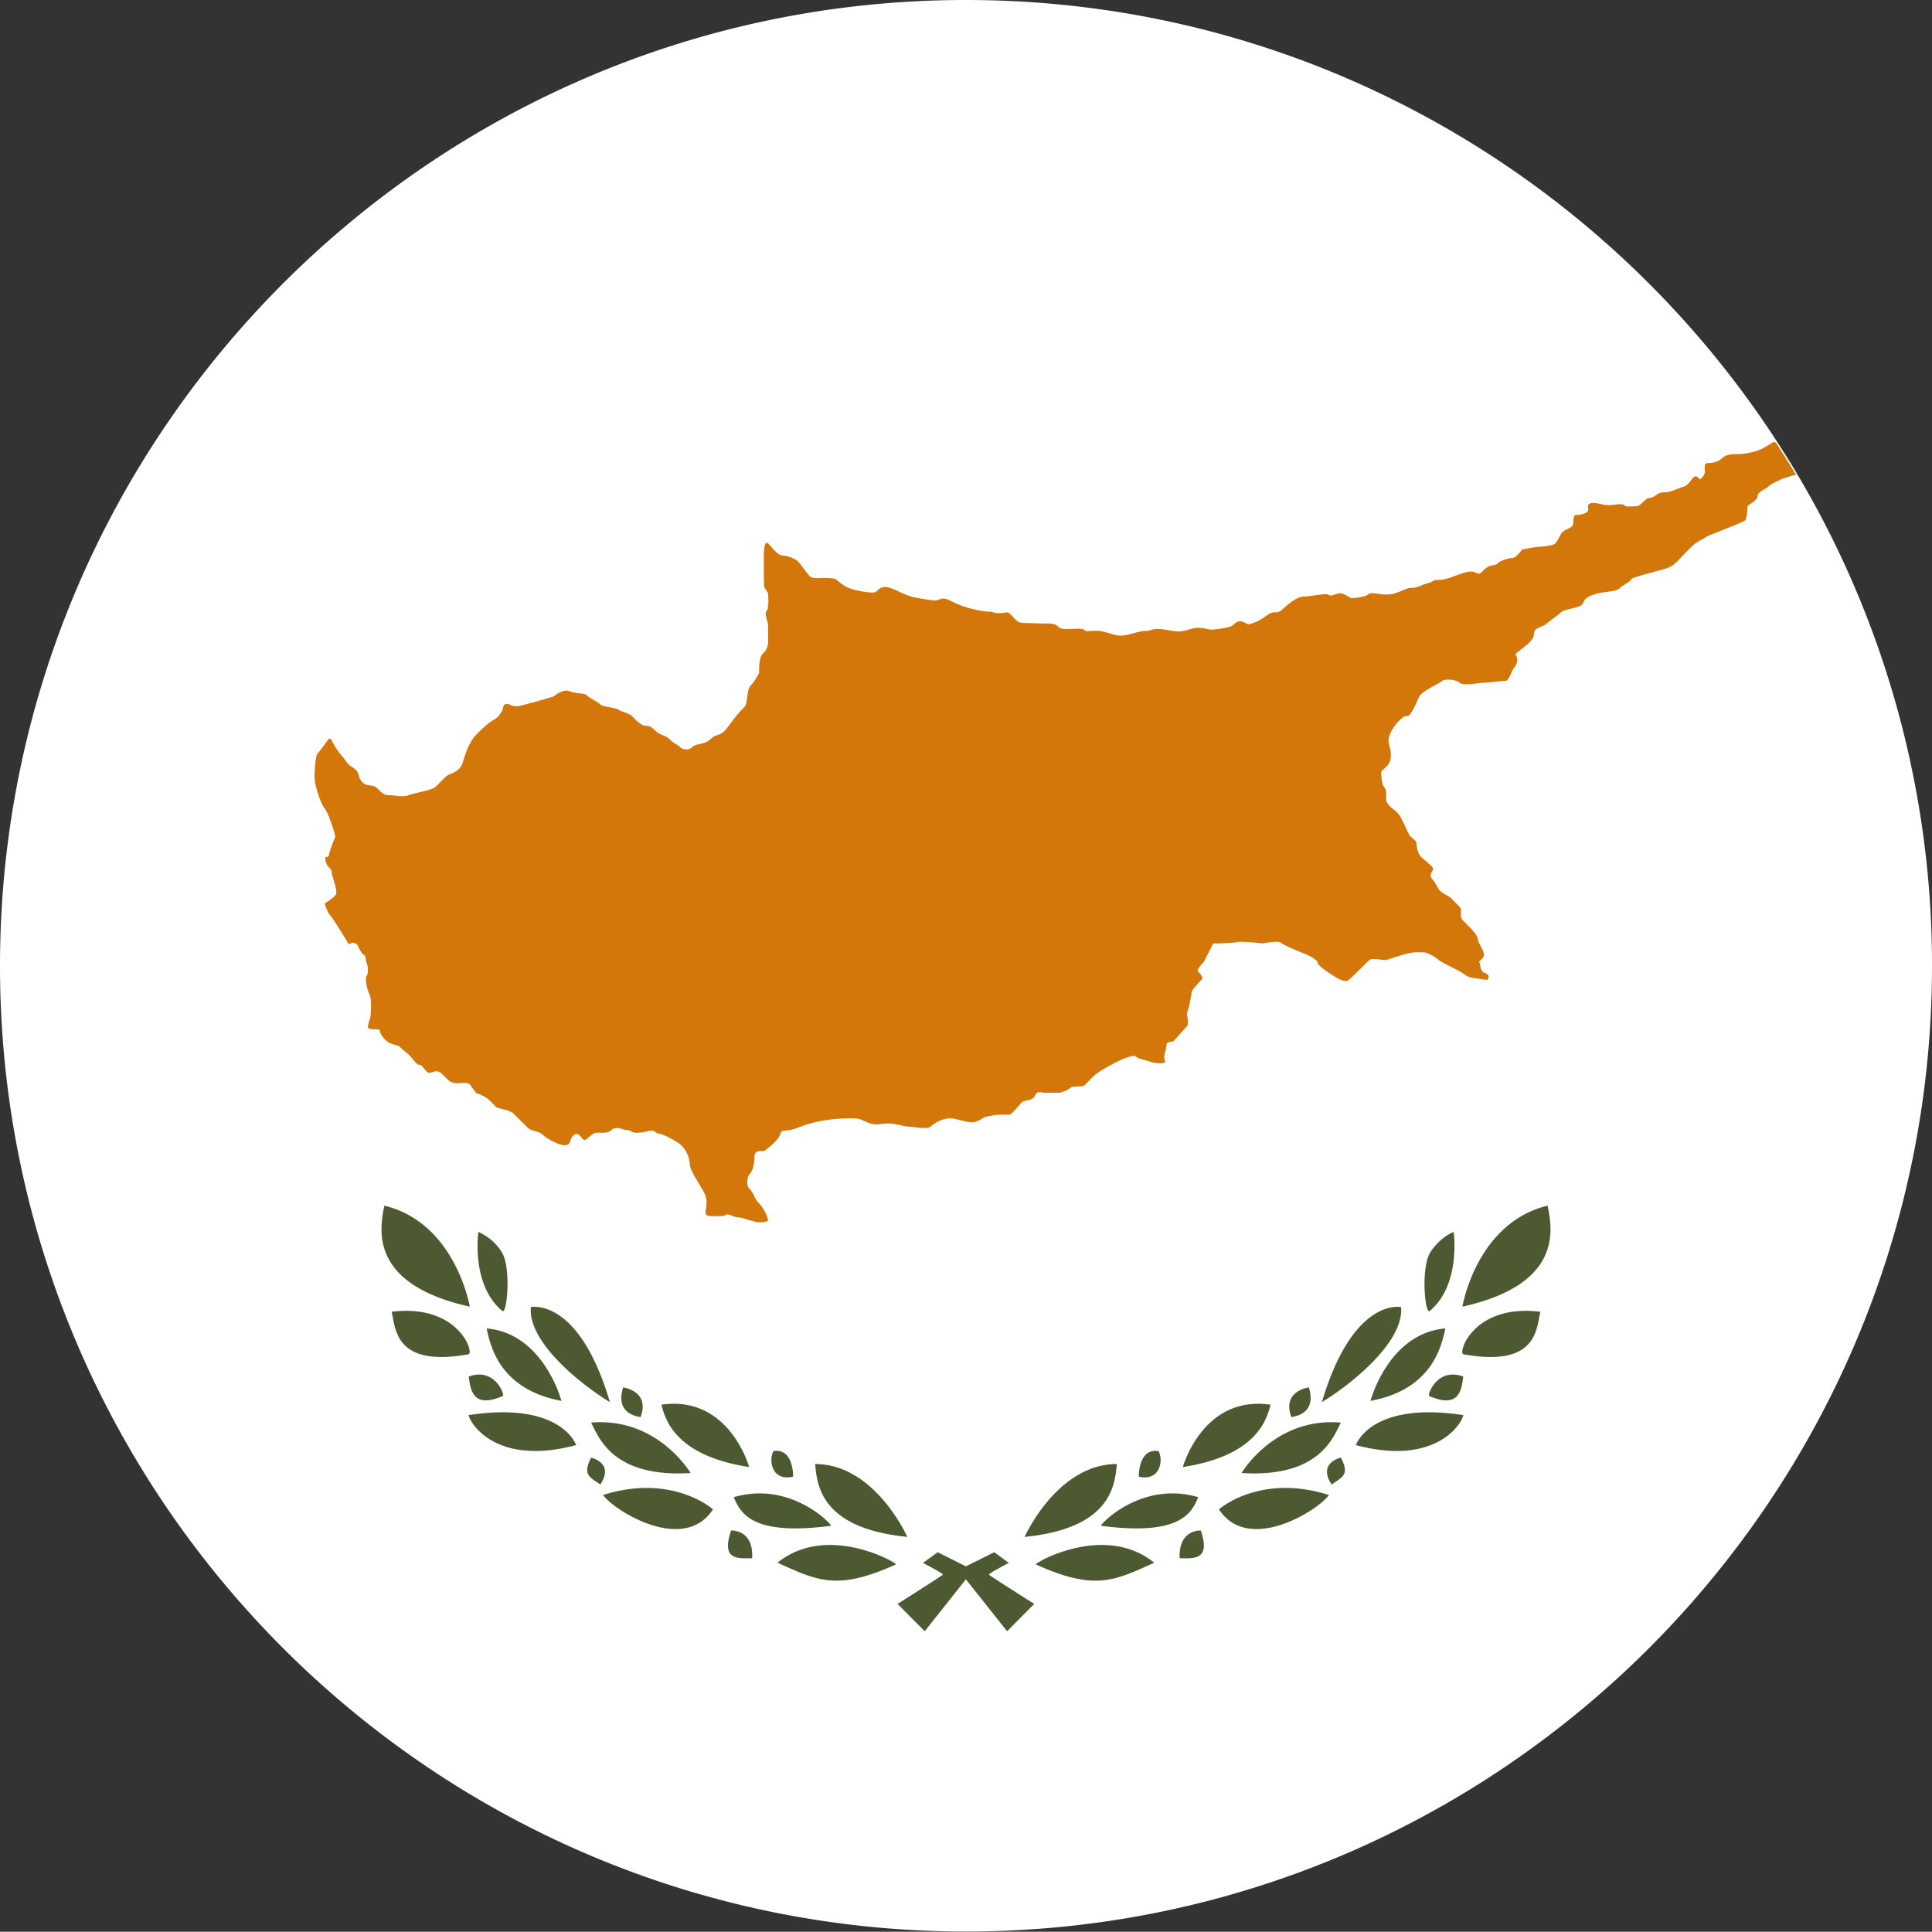
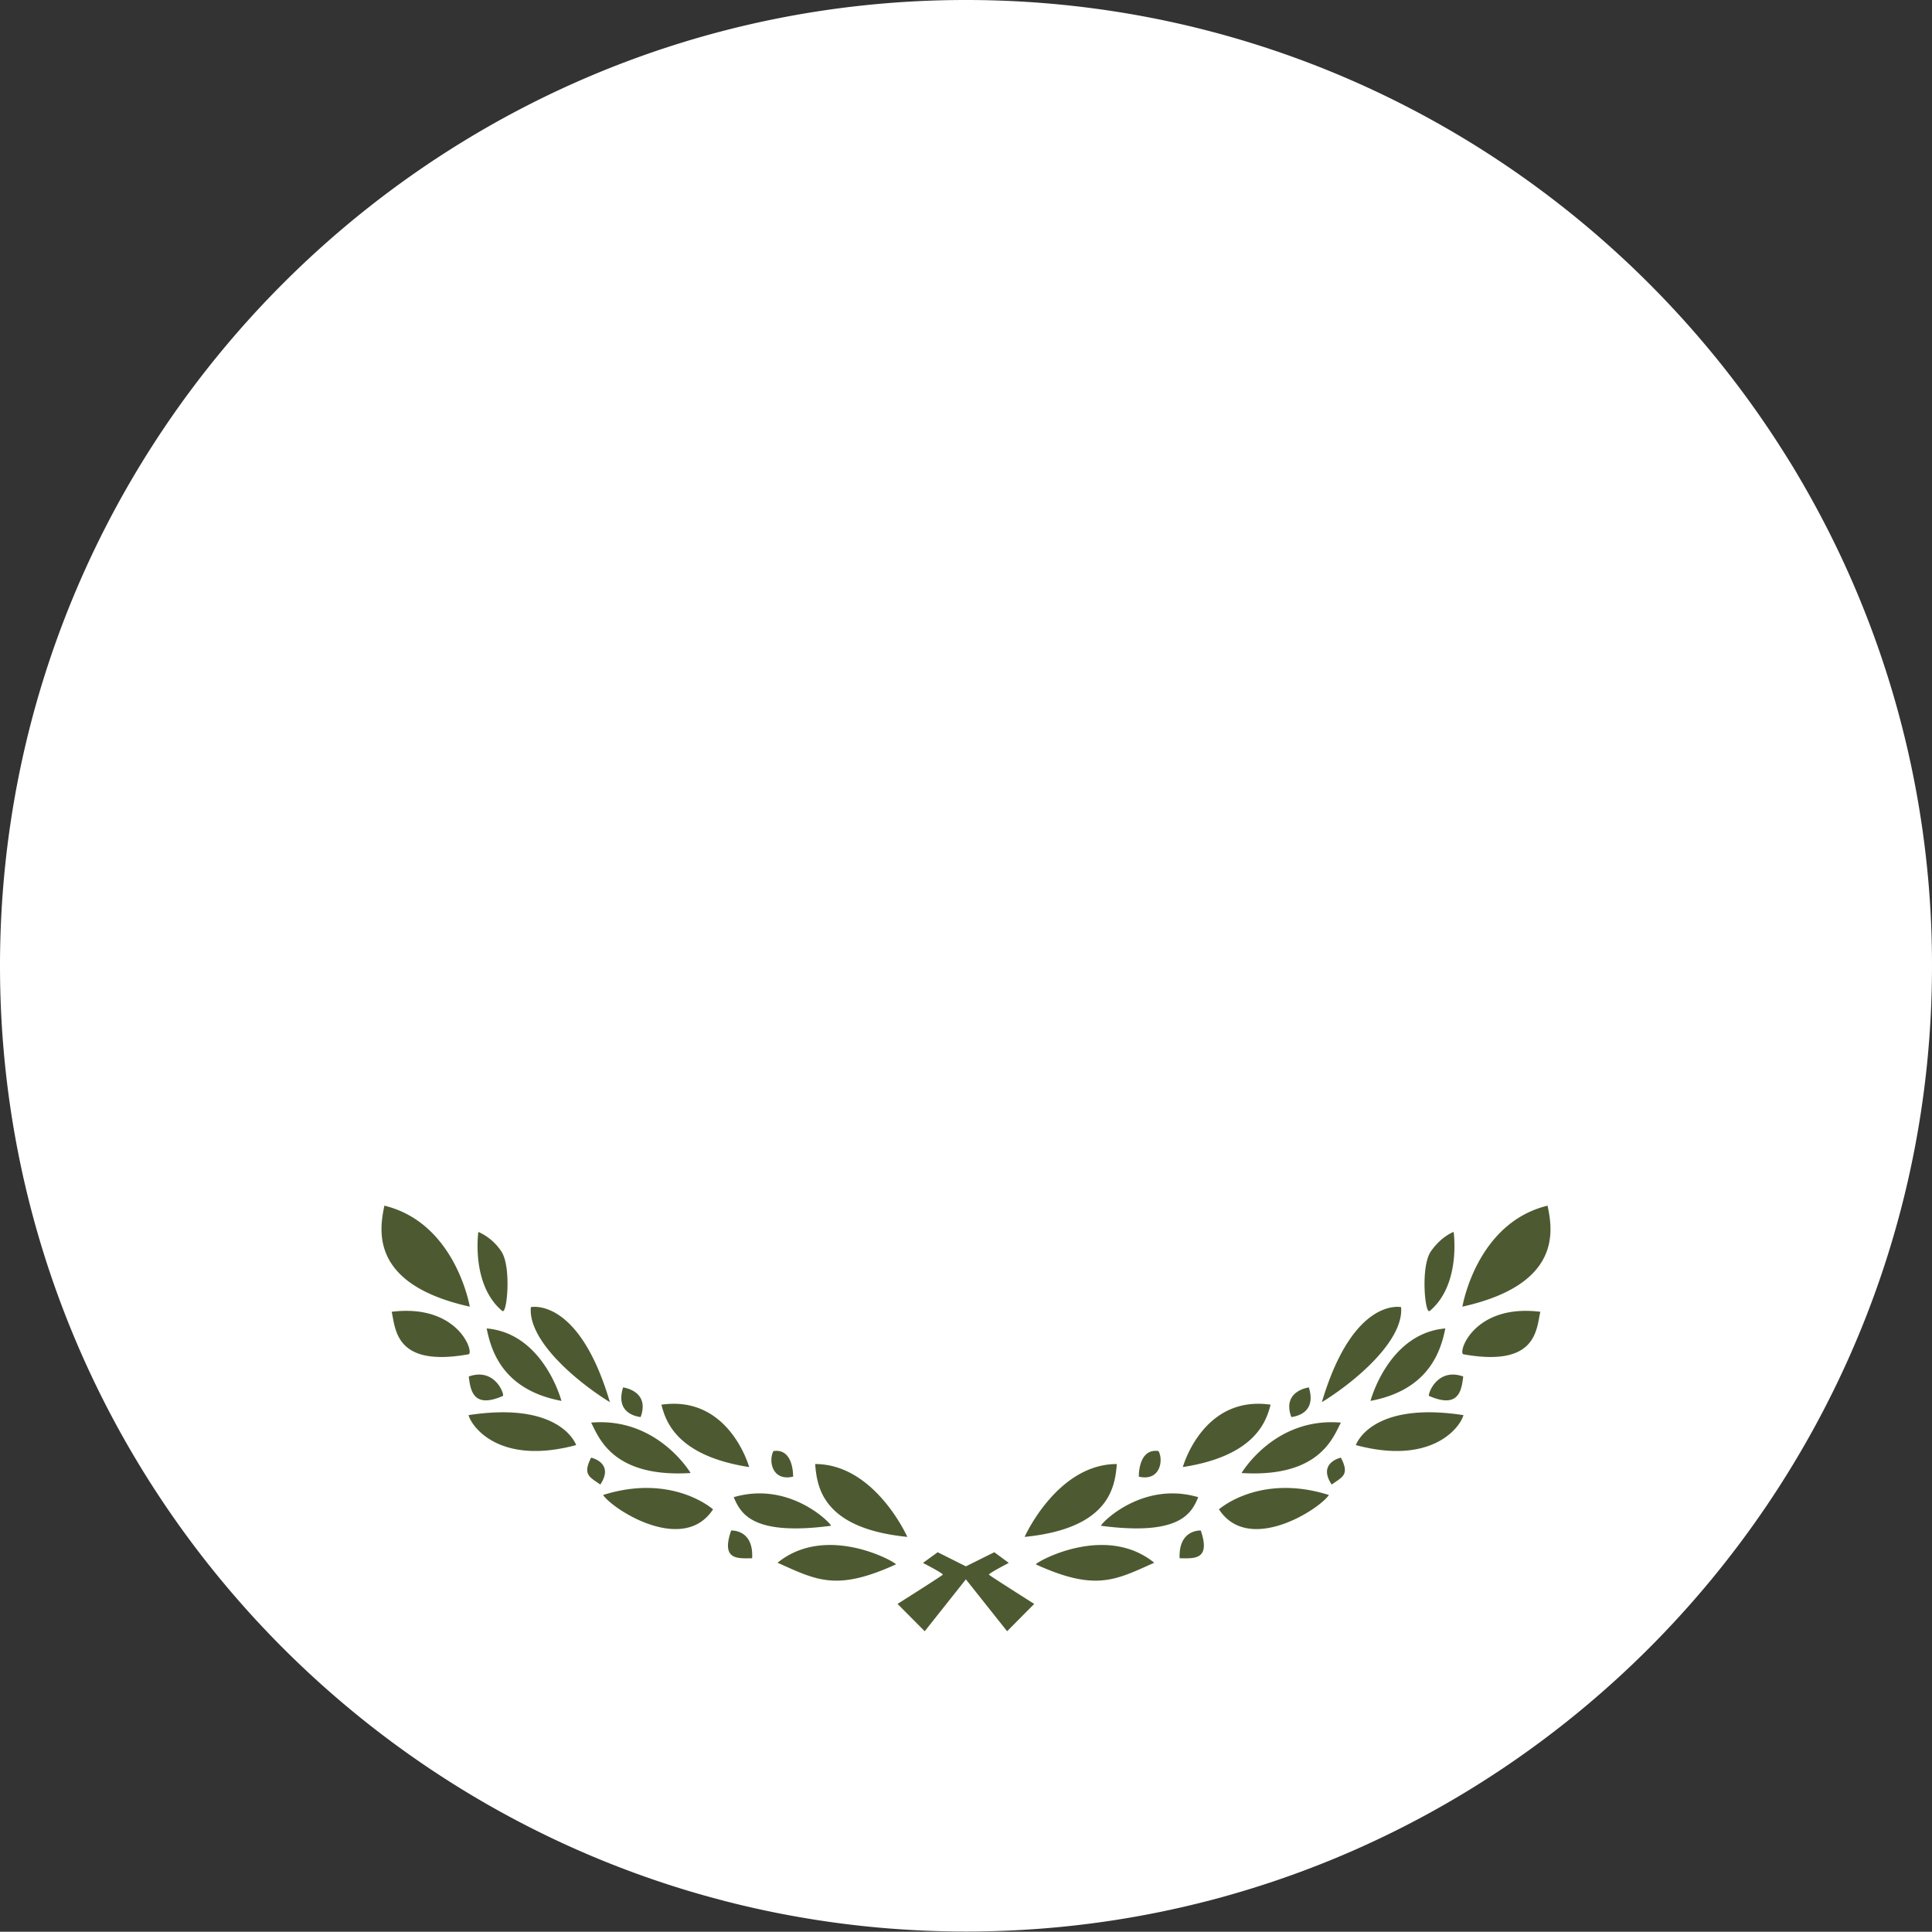
<svg xmlns="http://www.w3.org/2000/svg" width="32.004" height="32">
  <rect width="100%" height="100%" fill="#333333" stroke="none" />
  <g fill="none">
    <path d="M32.004 15.999c0 8.823-7.178 15.997-16 15.997C7.18 31.996 0 24.822 0 16 0 7.177 7.181 0 16 0c5.639 0 10.605 2.932 13.457 7.347.106.166.215.336.314.506a15.905 15.905 0 0 1 2.233 8.146z" fill="#FFF" />
-     <path d="M29.771 7.856c-.075.02-.15.043-.223.067 0 0-.201.082-.244.128-.042.046-.19.092-.19.17 0 .077-.167.138-.167.173 0 .032-.007.194-.039.226-.032.036-.619.251-.637.27-.014.013-.183.098-.226.144a3.93 3.93 0 0 0-.173.174c-.067.067-.135.162-.262.205-.127.042-.59.152-.59.184 0 .035-.139.092-.195.152-.06.056-.287.053-.386.088-.092.032-.18.053-.212.149-.032.095-.308.092-.372.159-.067.064-.183.138-.237.187-.046.053-.208.053-.208.17 0 .117-.188.23-.22.262-.028.028-.11.064-.074.099.032.032.018.149-.035.198-.05.053-.071.22-.156.22s-.308.031-.368.031-.318.053-.375 0c-.056-.056-.251-.074-.3-.028-.047.05-.326.152-.379.269-.05.113-.134.308-.188.308-.056 0-.077.017-.152.092-.07.07-.162.219-.162.31 0 .093.063.181.031.32-.031.137-.152.158-.152.215 0 .053.011.205.05.244.039.039.032.124.032.184s.014.07.07.138c.064.057.075.057.128.113.056.053.163.33.201.375.043.04.103.075.103.113 0 .04.018.17.07.223.054.053.206.166.206.205 0 .036-.081.1-.014.17.064.067.092.163.134.198.036.04.124.068.184.124l.135.138c.056.057-.018.149.053.223.074.07.247.237.247.304 0 .064.103.188.103.262 0 .074-.103.11-.074.138.028.028-.011.13.095.17.103.035.032.113.032.113l-.22-.032s-.098-.007-.148-.056c-.05-.046-.4-.21-.428-.237-.032-.032-.18-.131-.248-.131-.063 0-.155-.015-.297.024-.148.036-.311.103-.354.103-.042 0-.222-.039-.258 0-.039.039-.152.148-.187.184-.036.035-.021.025-.1.095-.07.071-.095.096-.236.022-.138-.078-.33-.21-.33-.252 0-.042-.105-.11-.212-.152-.102-.039-.35-.141-.396-.184-.046-.042-.304.011-.304.011s-.347-.042-.435-.021c-.088.021-.386.021-.386.021l-.152.304s-.13.128-.099.16c.032.028.092.099.064.134-.032.028-.17.173-.17.212 0 .036-.053.3-.07.322-.022.018.035.198-.008.24-.042.047-.205.23-.223.248-.014.014-.113.004-.113.053 0 .05-.042.174-.042.216 0 .046.067.096-.06.096-.128 0-.163-.029-.312-.068-.152-.035-.05-.088-.226-.032-.18.054-.502.248-.555.301-.053.05-.138.135-.167.166-.032.032-.198 0-.24.046-.043.043-.166.075-.166.075h-.252c-.06 0-.123-.04-.162.05-.04.088-.18.07-.216.109-.04.039-.17.205-.209.205h-.155c-.089 0-.252.039-.252.039s-.127.088-.201.088c-.075 0-.16-.028-.308-.06-.152-.035-.333.075-.386.131-.053.05-.29 0-.36 0-.071 0-.223-.053-.347-.053-.124 0-.195.039-.322-.01-.127-.047-.11-.075-.308-.075s-.35.021-.474.043c-.14.025-.276.066-.407.12-.212.074-.244 0-.276.106-.035.11-.237.248-.254.269-.021.018-.17-.039-.17.099s-.039.248-.078.283c-.035.035-.074.177 0 .255.078.078.064.145.152.23.073.08.125.176.152.28 0 .027-.078.038-.152.038s-.272-.081-.336-.081c-.067 0-.187-.071-.212-.043-.028.029-.134.021-.18.021-.043 0-.156.011-.156-.056 0-.064.039-.184-.007-.294-.043-.11-.255-.4-.255-.51a.475.475 0 0 0-.138-.31c-.074-.071-.322-.199-.382-.199-.053 0-.053-.074-.173-.038-.114.031-.237.035-.262.01-.025-.025-.135-.035-.135-.035s-.138-.06-.201 0c-.057.063-.138.05-.237.05-.1 0-.17.12-.216.12-.05 0-.099-.16-.18-.078-.082.081-.029.134-.12.162-.086.029-.323-.102-.39-.17-.06-.06-.19-.056-.254-.12l-.223-.223c-.071-.074-.273-.088-.301-.12-.025-.028-.074-.074-.13-.13a.66.66 0 0 0-.195-.096l-.096-.131s-.018-.039-.099-.039-.191.032-.276-.053c-.085-.085-.124-.138-.187-.138-.068 0-.117.05-.167 0-.046-.046-.074-.11-.123-.11-.043 0-.096-.095-.149-.145-.05-.053-.134-.11-.17-.152-.035-.035-.152-.028-.233-.11-.078-.077-.1-.137-.1-.166 0-.028-.194.007-.194-.05 0-.052.039-.155.039-.155s.035-.262-.01-.382a.652.652 0 0 1-.064-.258c0-.06.035-.05.035-.149 0-.099-.035-.127-.035-.18 0-.057-.036-.075-.064-.1a.833.833 0 0 1-.081-.151l-.068-.025-.07.025s-.262-.428-.297-.464c-.04-.035-.11-.194-.096-.212.018-.014.124-.078.173-.134.053-.053-.063-.333-.063-.368 0-.036 0-.05-.05-.1-.05-.049-.056-.13-.056-.13v-.032s.06 0 .06-.032.088-.28.106-.294c.014-.017-.12-.42-.17-.474-.053-.05-.173-.368-.173-.527 0-.159.02-.364.05-.389.028-.028.162-.212.162-.212s.039-.085.081.01a1.1 1.1 0 0 0 .163.245c.032.032.06.085.1.13.042.043.073.046.13.1.057.053.032.127.11.205.074.074.17.028.237.092.067.067.106.12.208.12.103 0 .21.039.315 0 .103-.039.396-.085.446-.138.046-.042.085-.085.163-.163.074-.074.244-.063.297-.265.056-.202.145-.368.198-.417.046-.05.205-.213.308-.266.106-.056.152-.184.152-.184s0-.134.138-.056c.07.025.134.01.134.01.223-.053.563-.155.563-.155s.159-.135.268-.089c.11.046.245.022.294.075.053.05.177.099.216.145.042.039.269.056.3.085.032.031.17.053.227.11.06.06.152.158.223.158.07 0 .099.018.17.089.067.067.162.063.233.138.07.07.127.081.17.127.039.039.134.06.198 0 .064-.067.212-.035.311-.138.1-.099.156-.021.287-.205.134-.184.208-.262.269-.322.06-.06.031-.28.102-.354a.922.922 0 0 0 .142-.216s-.014-.24.06-.314a.26.26 0 0 0 .088-.213v-.254c0-.05-.067-.202-.028-.24.039-.04.014-.068.028-.103.01-.04 0-.145 0-.18 0-.033-.067-.09-.067-.135l-.004-.191v-.309c0-.13.018-.251.075-.198.053.056.155.198.24.198a.49.49 0 0 1 .248.092c.028.028.163.216.202.255.042.042.215.024.215.024s.195 0 .213.022c.02.017.13.113.223.148.091.036.403.1.445.057.046-.043.089-.1.213-.067.123.035.233.11.367.148.135.032.333.064.397.064.063 0 .099-.05.19-.021.086.028.185.099.386.152.198.05.276.056.336.056s.043.025.152.025c.11 0 .12-.042.188.021.067.068.106.142.22.142.112 0 .233.007.314.007.081 0 .191-.007.24.042.047.05.082.05.195.05s.22-.021.255.018c.035.031.05.01.194.01.145 0 .283.082.404.082.12 0 .297-.078.4-.078.102 0 .091-.032.215-.032s.24.039.347.039c.106 0 .226-.06.318-.06s.174.031.223.031c.053 0 .202-.02.294-.046.095-.017.106-.123.219-.084.11.031.05.067.195.014.145-.05.24-.17.325-.17.085 0 .103-.01.163-.067.06-.057.22-.195.332-.195.113 0 .379-.064.414-.028.035.035.135-.028.188-.028.056 0 .184.084.184.084s.233-.014.286-.067c.05-.053.255.04.421-.01.17-.05.202-.096.304-.096.103 0 .128-.042.252-.074.127-.036.067-.057.205-.057.138 0 .385-.138.516-.138s.096.092.212-.024c.117-.114.177-.057.234-.114.056-.056.209-.088.251-.088.043 0 .156-.142.156-.142s.007 0 .141-.024c.135-.029.34-.018.403-.075.053-.056.085-.155.12-.187.036-.036.135-.067.163-.1.032-.031 0-.183.06-.183s.156-.018.192-.057c.035-.032-.029-.113.053-.138.085-.02.19.032.29.032.099 0 .226-.035.262 0 .035.036.13.018.205.018.074 0 .141-.138.223-.138.08 0 .113-.092.23-.092.116 0 .215-.06.325-.092.11-.035.145-.173.202-.173.053 0 .053.074.091.035.04-.035.064-.081.064-.12 0-.04-.025-.135.046-.135.07 0 .17-.014.234-.078.063-.063.155-.07.261-.07.107 0 .262-.029.379-.078.117-.05.22-.145.244-.12.004.007.01.014.018.017.106.167.215.336.315.506l.031.007v.001z" fill="#D4770A" />
-     <path d="M16.382 26.085c-.014-.018.329-.195.329-.195l-.24-.177-.471.234-.467-.234-.244.177s.343.177.329.195c-.035.032-.75.484-.75.484l.45.453.682-.86.683.86.449-.453s-.715-.452-.75-.484zm.591-.626s.538-1.207 1.528-1.207c-.032.347-.092 1.065-1.528 1.207zm.187.456c-.035-.018 1.136-.697 1.96-.028-.647.29-.973.477-1.96.028zm1.08-.64c-.036-.004.657-.754 1.609-.474-.11.262-.294.647-1.61.474h.001zm1.354-.973s.33-1.196 1.454-1.033c-.064.23-.212.842-1.454 1.033zm.973.099s.545-.93 1.645-.835c-.124.23-.343.916-1.645.835zm-.375.602s.672-.602 1.822-.238c-.17.248-1.334.987-1.822.237v.001zm3.018-3.35s-.793-.177-1.313 1.574c.555-.34 1.362-1.023 1.312-1.575l.001.001zm-.75 2.285s.243-.733 1.782-.496c-.053.202-.523.835-1.783.496h.001zm.243-.733s.294-1.118 1.239-1.199c-.075.375-.273 1.019-1.239 1.2v-.001zm1.539-.771c-.099-.018.167-.842 1.274-.704-.067.287-.053.923-1.274.704zm-.562-.718c-.074.06-.152-.74.025-.99.173-.248.375-.319.375-.319s.127.877-.4 1.313v-.004zm.545-.071s.23-1.386 1.411-1.673c.081.393.255 1.302-1.411 1.673zm-5.36 2.816s-.014-.474.326-.424c.085.152.028.506-.326.424zm1.026.892s-.371-.022-.35.46c.22 0 .524.045.35-.46zm3.782-2.23c-.028-.013.127-.477.566-.321-.029.22-.064.541-.566.322v-.001zm-1.992-.14s-.45.056-.29.491c.184-.025.4-.141.29-.492v.001zm.531 1.163s-.393.085-.152.446c.17-.124.304-.156.152-.446zm-7.182 1.313s-.537-1.207-1.527-1.207c.031.347.091 1.065 1.528 1.207h-.001zm-.19.456c.035-.018-1.136-.697-1.96-.028.65.29.973.477 1.96.028zm-1.076-.64c.036-.004-.658-.754-1.61-.474.114.262.294.647 1.61.474zm-1.354-.973s-.33-1.196-1.454-1.033c.063.23.212.842 1.454 1.033zm-.97.099s-.548-.93-1.648-.835c.124.23.343.916 1.648.835zm.372.602s-.672-.602-1.822-.238c.17.248 1.333.987 1.822.237v.001zm-3.018-3.35s.793-.177 1.309 1.574c-.552-.34-1.362-1.023-1.309-1.575v.001zm.75 2.285s-.244-.733-1.783-.496c.057.202.524.835 1.783.496zm-.244-.733s-.294-1.118-1.238-1.199c.074.375.272 1.019 1.238 1.2v-.001zm-1.539-.771c.1-.018-.163-.842-1.273-.704.067.287.056.923 1.273.704zm.563-.718c.074.06.152-.74-.022-.99a.88.88 0 0 0-.378-.319s-.127.877.4 1.313v-.004zm-.542-.071s-.233-1.386-1.415-1.673c-.08.393-.254 1.302 1.415 1.673zm5.356 2.816s.014-.474-.325-.424c-.085.152-.029.506.325.424zm-1.026.892s.375-.022.347.46c-.22 0-.524.045-.347-.46zm-3.782-2.23c.033-.013-.127-.477-.565-.321.028.22.067.541.566.322l-.001-.001zm1.992-.14s.45.056.29.491c-.184-.025-.4-.141-.29-.492v.001zm-.53 1.163s.392.085.152.446c-.17-.124-.3-.156-.152-.446z" fill="#4D5A31" />
+     <path d="M16.382 26.085c-.014-.018.329-.195.329-.195l-.24-.177-.471.234-.467-.234-.244.177s.343.177.329.195c-.035.032-.75.484-.75.484l.45.453.682-.86.683.86.449-.453s-.715-.452-.75-.484zm.591-.626s.538-1.207 1.528-1.207c-.032.347-.092 1.065-1.528 1.207zm.187.456c-.035-.018 1.136-.697 1.96-.028-.647.29-.973.477-1.96.028zm1.08-.64c-.036-.004.657-.754 1.609-.474-.11.262-.294.647-1.61.474h.001zm1.354-.973s.33-1.196 1.454-1.033c-.064.23-.212.842-1.454 1.033zm.973.099s.545-.93 1.645-.835c-.124.23-.343.916-1.645.835zm-.375.602s.672-.602 1.822-.238c-.17.248-1.334.987-1.822.237v.001zm3.018-3.35s-.793-.177-1.313 1.574c.555-.34 1.362-1.023 1.312-1.575l.001.001zm-.75 2.285s.243-.733 1.782-.496c-.053.202-.523.835-1.783.496h.001zm.243-.733s.294-1.118 1.239-1.199c-.075.375-.273 1.019-1.239 1.2zm1.539-.771c-.099-.018.167-.842 1.274-.704-.067.287-.053.923-1.274.704zm-.562-.718c-.074.06-.152-.74.025-.99.173-.248.375-.319.375-.319s.127.877-.4 1.313v-.004zm.545-.071s.23-1.386 1.411-1.673c.081.393.255 1.302-1.411 1.673zm-5.36 2.816s-.014-.474.326-.424c.085.152.028.506-.326.424zm1.026.892s-.371-.022-.35.46c.22 0 .524.045.35-.46zm3.782-2.23c-.028-.013.127-.477.566-.321-.029.22-.064.541-.566.322v-.001zm-1.992-.14s-.45.056-.29.491c.184-.025.4-.141.29-.492v.001zm.531 1.163s-.393.085-.152.446c.17-.124.304-.156.152-.446zm-7.182 1.313s-.537-1.207-1.527-1.207c.031.347.091 1.065 1.528 1.207h-.001zm-.19.456c.035-.018-1.136-.697-1.96-.028.65.29.973.477 1.96.028zm-1.076-.64c.036-.004-.658-.754-1.61-.474.114.262.294.647 1.61.474zm-1.354-.973s-.33-1.196-1.454-1.033c.063.23.212.842 1.454 1.033zm-.97.099s-.548-.93-1.648-.835c.124.23.343.916 1.648.835zm.372.602s-.672-.602-1.822-.238c.17.248 1.333.987 1.822.237v.001zm-3.018-3.35s.793-.177 1.309 1.574c-.552-.34-1.362-1.023-1.309-1.575v.001zm.75 2.285s-.244-.733-1.783-.496c.057.202.524.835 1.783.496zm-.244-.733s-.294-1.118-1.238-1.199c.074.375.272 1.019 1.238 1.2v-.001zm-1.539-.771c.1-.018-.163-.842-1.273-.704.067.287.056.923 1.273.704zm.563-.718c.074.06.152-.74-.022-.99a.88.88 0 0 0-.378-.319s-.127.877.4 1.313v-.004zm-.542-.071s-.233-1.386-1.415-1.673c-.08.393-.254 1.302 1.415 1.673zm5.356 2.816s.014-.474-.325-.424c-.085.152-.029.506.325.424zm-1.026.892s.375-.022.347.46c-.22 0-.524.045-.347-.46zm-3.782-2.23c.033-.013-.127-.477-.565-.321.028.22.067.541.566.322l-.001-.001zm1.992-.14s.45.056.29.491c-.184-.025-.4-.141-.29-.492v.001zm-.53 1.163s.392.085.152.446c-.17-.124-.3-.156-.152-.446z" fill="#4D5A31" />
  </g>
</svg>